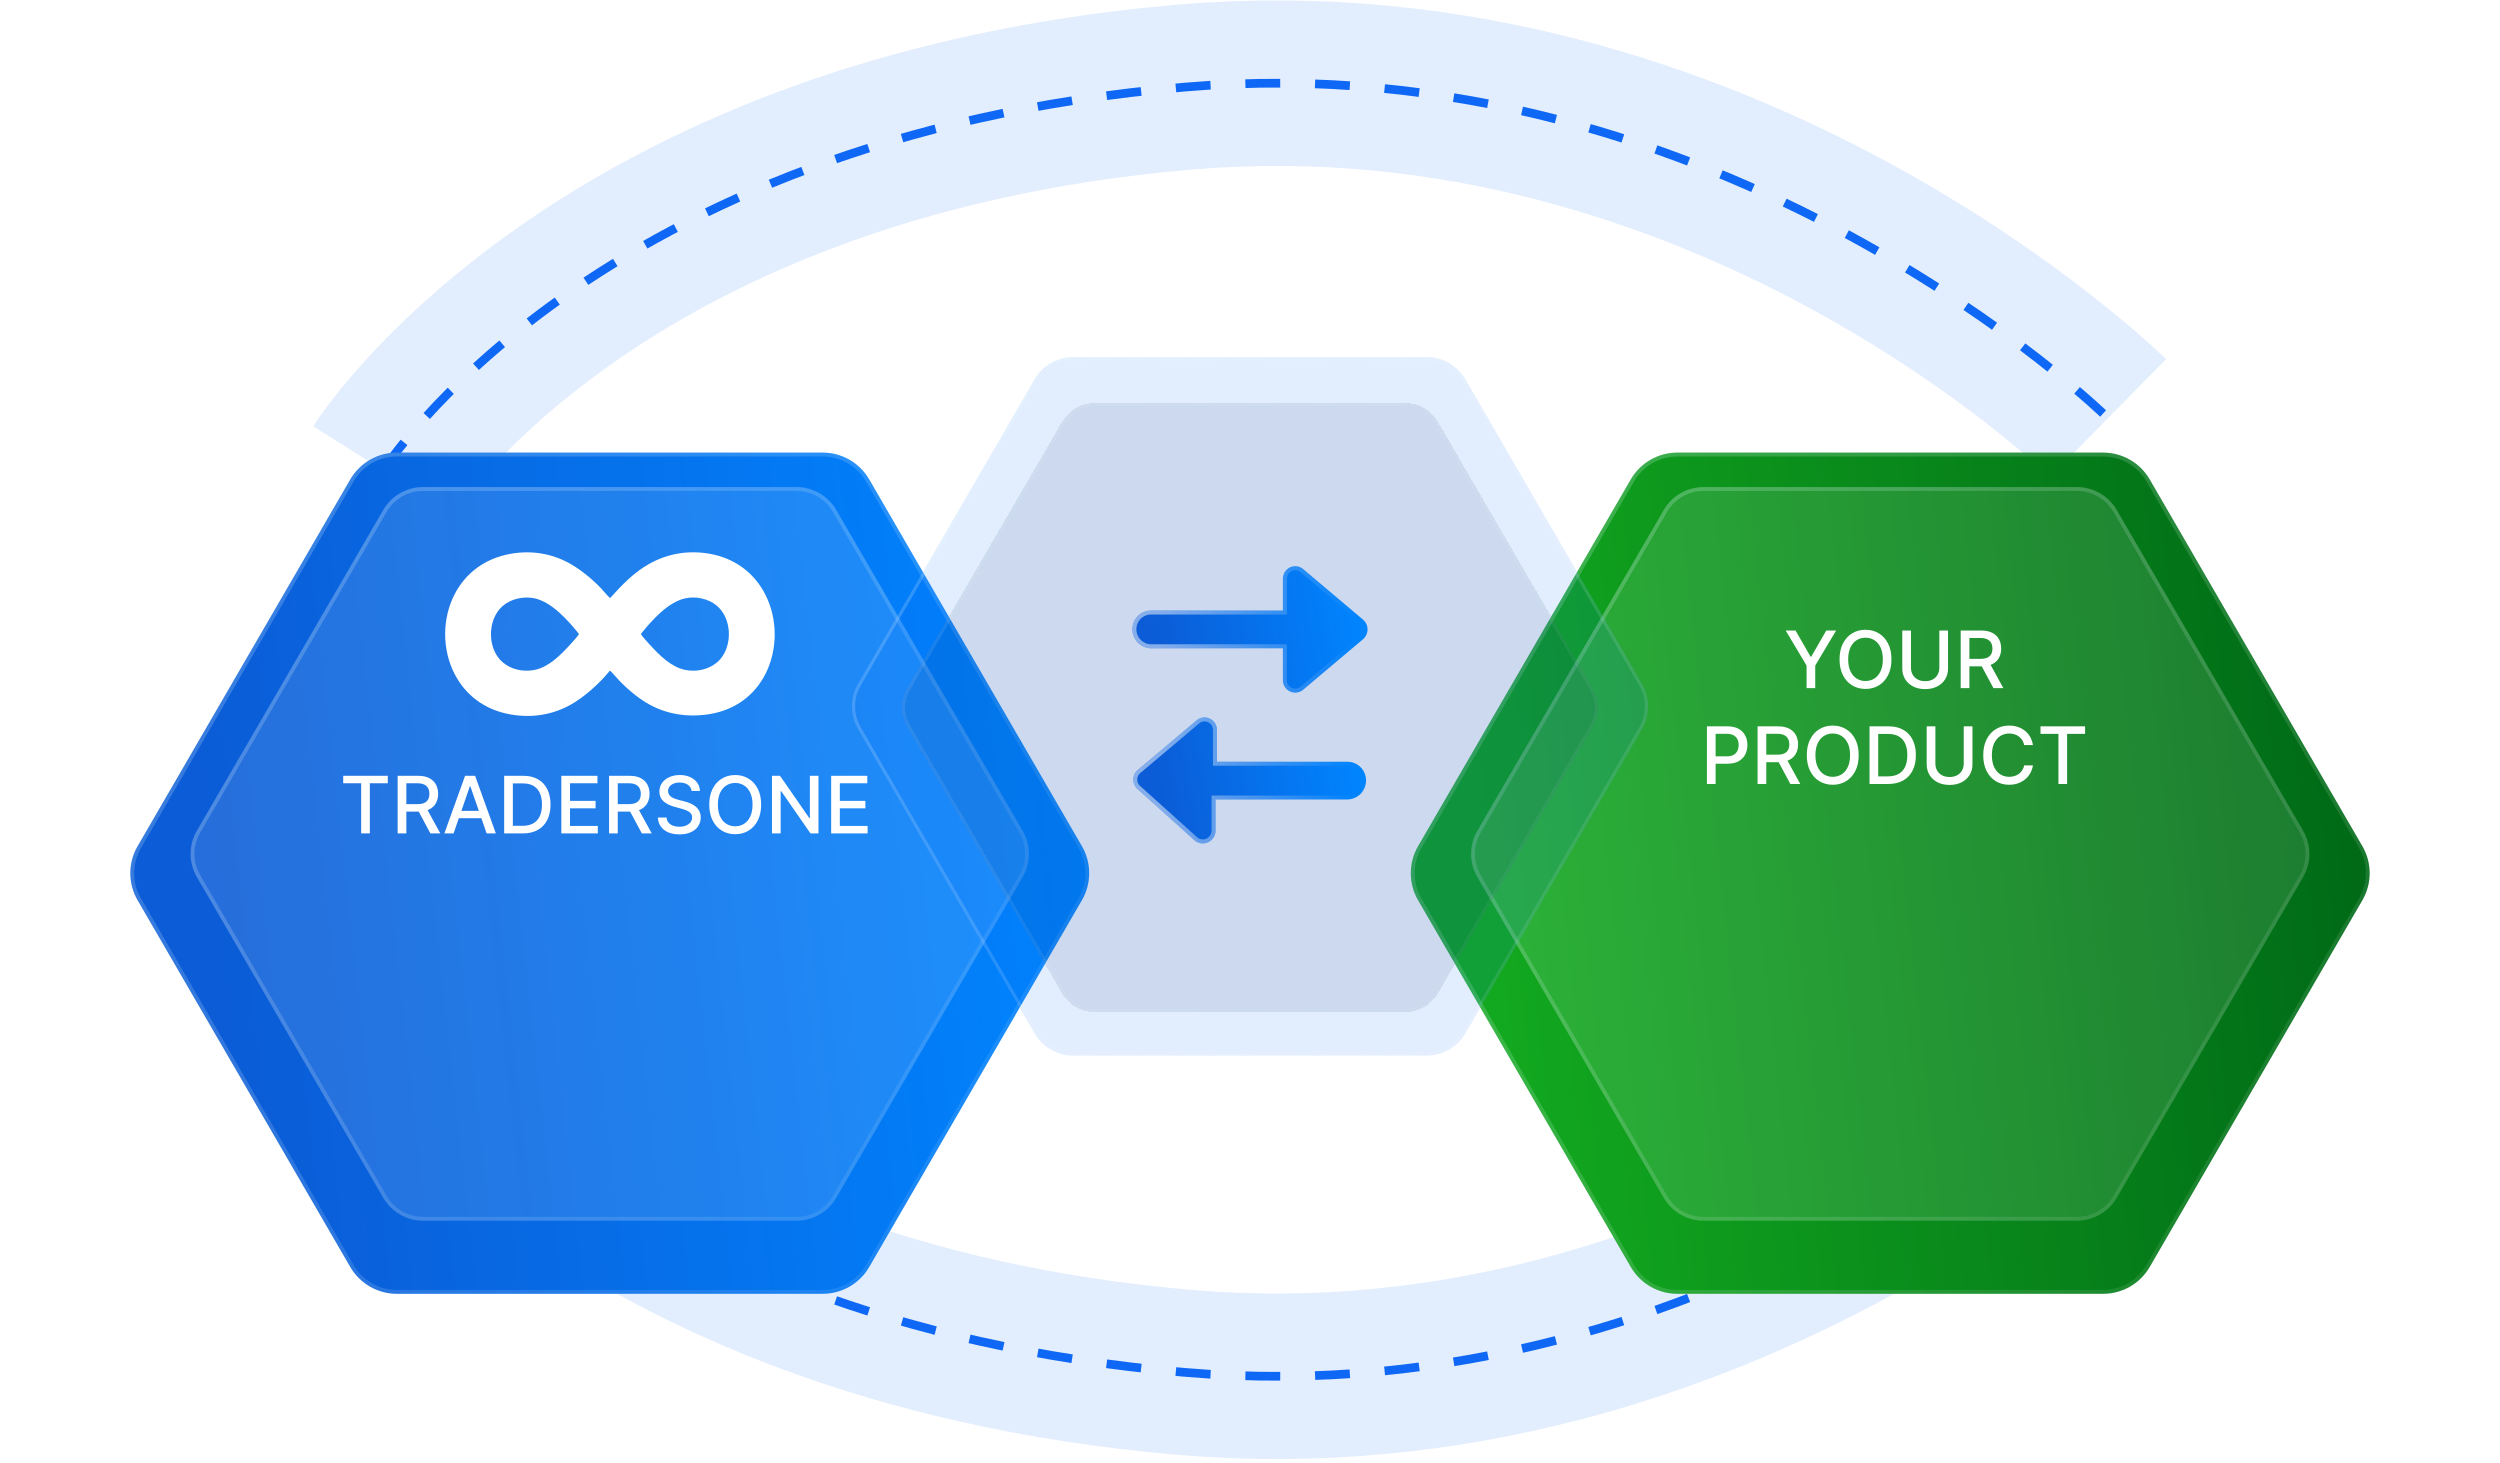
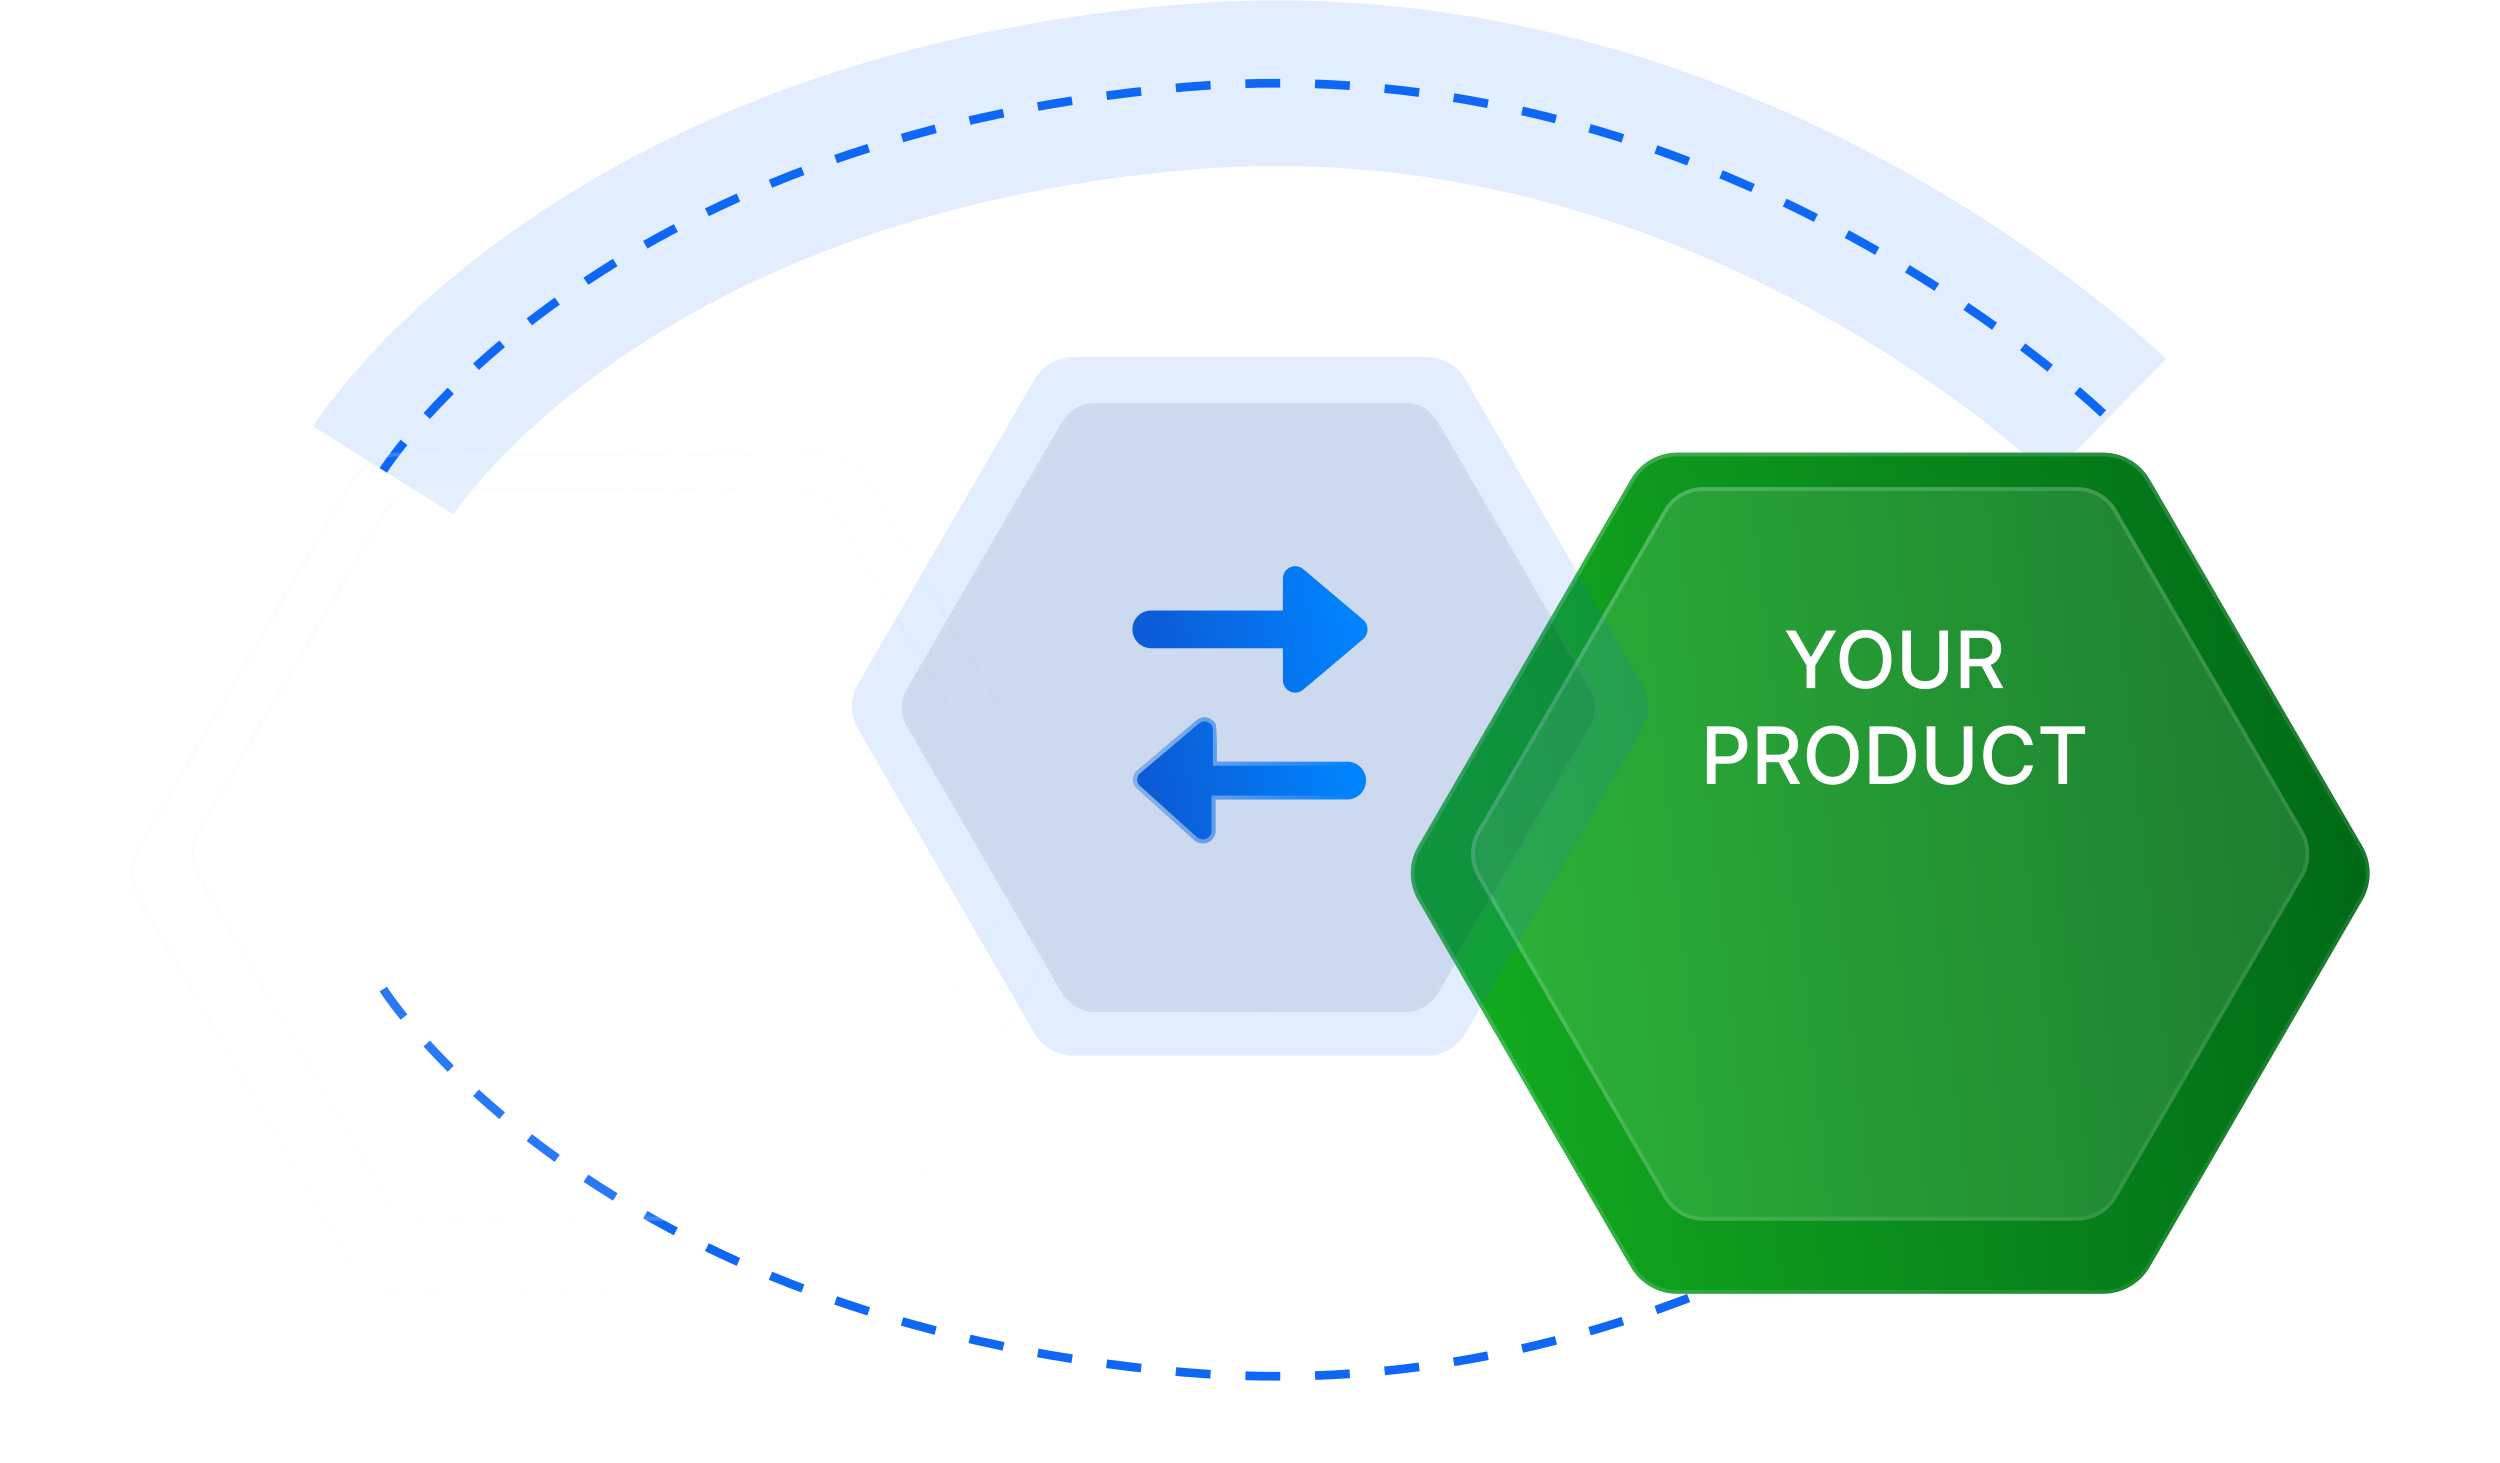
<svg xmlns="http://www.w3.org/2000/svg" width="287" height="168" viewBox="0 0 287 168" fill="none">
  <path d="M44 54C44 54 68 15.829 136 10C198 4.686 242 48 242 48" stroke="#0F68F5" stroke-opacity="0.12" stroke-width="19" />
  <path d="M44 54C44 54 68 15.829 136 10C198 4.686 242 48 242 48" stroke="#0F68F5" stroke-dasharray="4 4" />
-   <path d="M44 113.548C44 113.548 68 151.719 136 157.548C198 162.863 242 119.548 242 119.548" stroke="#0F68F5" stroke-opacity="0.12" stroke-width="19" />
  <path d="M44 113.548C44 113.548 68 151.719 136 157.548C198 162.863 242 119.548 242 119.548" stroke="#0F68F5" stroke-dasharray="4 4" />
  <g filter="url(#filter0_dd_1_11350)">
    <g filter="url(#filter1_bi_1_11350)">
-       <path d="M124.204 78.187C125.315 80.102 125.315 82.465 124.204 84.38L99.784 126.491C98.68 128.395 96.645 129.567 94.444 129.567H45.556C43.355 129.567 41.32 128.395 40.216 126.491L15.796 84.38C14.685 82.465 14.685 80.102 15.796 78.187L40.216 36.076C41.32 34.172 43.355 33 45.556 33H94.444C96.645 33 98.68 34.172 99.784 36.076L124.204 78.187Z" fill="url(#paint0_linear_1_11350)" />
      <path d="M124.014 78.297C125.085 80.144 125.085 82.423 124.014 84.27L99.594 126.38C98.529 128.216 96.567 129.347 94.444 129.347H45.556C43.434 129.347 41.472 128.216 40.407 126.38L15.987 84.27C14.916 82.423 14.916 80.144 15.987 78.297L40.407 36.187C41.472 34.351 43.434 33.221 45.556 33.221H94.444C96.567 33.221 98.529 34.351 99.594 36.187L124.014 78.297Z" stroke="url(#paint1_linear_1_11350)" stroke-width="0.441" />
    </g>
    <g filter="url(#filter2_bi_1_11350)">
      <path d="M117.4 78.625C118.355 80.269 118.355 82.299 117.4 83.942L96.003 120.761C95.055 122.391 93.313 123.394 91.428 123.394H48.573C46.688 123.394 44.945 122.391 43.998 120.761L22.6 83.942C21.645 82.299 21.645 80.269 22.6 78.625L43.998 41.806C44.945 40.176 46.688 39.173 48.573 39.173H91.428C93.313 39.173 95.055 40.176 96.003 41.806L117.4 78.625Z" fill="white" fill-opacity="0.11" />
      <path d="M117.209 78.736C118.125 80.311 118.125 82.256 117.209 83.832L95.812 120.651C94.904 122.213 93.234 123.174 91.428 123.174H48.573C46.766 123.174 45.096 122.213 44.188 120.651L22.791 83.832C21.875 82.256 21.875 80.311 22.791 78.736L44.188 41.917C45.096 40.355 46.766 39.394 48.573 39.394H91.428C93.234 39.394 94.904 40.355 95.812 41.917L117.209 78.736Z" stroke="url(#paint2_linear_1_11350)" stroke-width="0.441" />
    </g>
    <g clip-path="url(#clip0_1_11350)">
      <path fill-rule="evenodd" clip-rule="evenodd" d="M81.388 63.558C84.519 64.088 86.677 65.928 87.86 68.254C88.578 69.667 88.936 71.258 88.935 72.846C88.934 74.434 88.572 76.017 87.851 77.416C86.677 79.693 84.549 81.477 81.462 81.98C80.245 82.179 79.023 82.191 77.837 82.001C76.693 81.818 75.582 81.447 74.538 80.87C73.943 80.54 73.358 80.138 72.803 79.694C72.173 79.192 71.579 78.637 71.045 78.081C71.003 78.038 70.915 77.938 70.806 77.815C70.514 77.484 70.075 76.989 70.014 76.994H70.011L70.009 76.996C69.415 77.735 68.657 78.515 67.844 79.221C67.085 79.881 66.275 80.473 65.503 80.905C64.454 81.491 63.35 81.871 62.214 82.055C61.047 82.246 59.848 82.231 58.636 82.022C55.539 81.492 53.393 79.693 52.207 77.41C51.473 76 51.106 74.404 51.103 72.806C51.102 71.21 51.467 69.612 52.2 68.2C53.388 65.915 55.539 64.111 58.656 63.57C59.865 63.36 61.06 63.355 62.22 63.555C63.366 63.752 64.476 64.151 65.527 64.755C66.101 65.084 66.734 65.529 67.341 66.017C67.962 66.516 68.554 67.06 69.025 67.566L69.191 67.756C69.477 68.082 70 68.678 70.052 68.65L70.054 68.649C70.728 67.9 71.399 67.171 72.123 66.506C72.848 65.841 73.628 65.239 74.518 64.738C75.578 64.144 76.692 63.748 77.841 63.55C78.995 63.353 80.184 63.356 81.389 63.559L81.388 63.558ZM65.477 73.972C65.788 73.635 66.252 73.132 66.472 72.787C65.852 72.013 65.07 71.09 64.192 70.309C63.313 69.527 62.338 68.888 61.332 68.68C60.719 68.553 60.048 68.569 59.412 68.72C58.799 68.865 58.217 69.139 57.751 69.533C57.603 69.658 57.467 69.795 57.342 69.941C56.682 70.718 56.36 71.767 56.363 72.812C56.364 73.857 56.692 74.896 57.333 75.652C57.452 75.792 57.584 75.922 57.724 76.042C58.207 76.451 58.785 76.726 59.396 76.873C60.034 77.026 60.709 77.038 61.349 76.911C62.167 76.751 62.911 76.329 63.586 75.8C64.262 75.269 64.87 74.633 65.414 74.041L65.477 73.972ZM75.845 70.309C74.968 71.09 74.186 72.013 73.567 72.787C73.787 73.132 74.25 73.635 74.561 73.972L74.624 74.041C75.169 74.633 75.776 75.27 76.452 75.799C77.127 76.329 77.872 76.751 78.688 76.911C79.329 77.038 80.005 77.026 80.642 76.873C81.254 76.726 81.832 76.449 82.314 76.042C82.455 75.922 82.585 75.792 82.705 75.65C83.346 74.896 83.673 73.857 83.675 72.812C83.679 71.767 83.356 70.718 82.696 69.941C82.572 69.795 82.436 69.658 82.288 69.532C81.82 69.138 81.24 68.865 80.626 68.72C79.99 68.568 79.319 68.554 78.705 68.68C77.7 68.888 76.724 69.527 75.845 70.309Z" fill="white" />
    </g>
-     <path d="M39.401 89.922V89.063H44.519V89.922H42.456V95.677H41.461V89.922H39.401ZM45.65 95.677V89.063H48.008C48.52 89.063 48.945 89.151 49.283 89.328C49.623 89.504 49.877 89.749 50.045 90.061C50.213 90.371 50.297 90.73 50.297 91.136C50.297 91.541 50.212 91.897 50.042 92.205C49.874 92.511 49.62 92.749 49.28 92.919C48.942 93.089 48.517 93.174 48.004 93.174H46.219V92.315H47.914C48.237 92.315 48.499 92.269 48.702 92.176C48.906 92.084 49.056 91.949 49.151 91.773C49.245 91.596 49.293 91.384 49.293 91.136C49.293 90.887 49.244 90.67 49.148 90.487C49.053 90.304 48.903 90.164 48.699 90.067C48.496 89.968 48.23 89.919 47.901 89.919H46.648V95.677H45.65ZM48.915 92.693L50.549 95.677H49.412L47.811 92.693H48.915ZM52.07 95.677H51.011L53.391 89.063H54.544L56.924 95.677H55.864L53.995 90.264H53.943L52.07 95.677ZM52.248 93.087H55.684V93.927H52.248V93.087ZM60.02 95.677H57.879V89.063H60.088C60.736 89.063 61.292 89.196 61.757 89.46C62.222 89.723 62.578 90.101 62.826 90.594C63.076 91.085 63.201 91.674 63.201 92.36C63.201 93.049 63.075 93.641 62.823 94.136C62.573 94.632 62.212 95.013 61.738 95.28C61.264 95.544 60.691 95.677 60.02 95.677ZM58.877 94.805H59.965C60.469 94.805 60.887 94.71 61.221 94.521C61.555 94.329 61.805 94.052 61.97 93.691C62.136 93.327 62.219 92.883 62.219 92.36C62.219 91.841 62.136 91.401 61.97 91.04C61.807 90.678 61.562 90.403 61.237 90.216C60.912 90.029 60.508 89.935 60.026 89.935H58.877V94.805ZM64.442 95.677V89.063H68.588V89.922H65.439V91.937H68.372V92.793H65.439V94.818H68.627V95.677H64.442ZM69.921 95.677V89.063H72.278C72.791 89.063 73.216 89.151 73.554 89.328C73.894 89.504 74.148 89.749 74.316 90.061C74.484 90.371 74.568 90.73 74.568 91.136C74.568 91.541 74.483 91.897 74.313 92.205C74.145 92.511 73.891 92.749 73.551 92.919C73.213 93.089 72.787 93.174 72.275 93.174H70.489V92.315H72.185C72.508 92.315 72.77 92.269 72.973 92.176C73.177 92.084 73.327 91.949 73.421 91.773C73.516 91.596 73.564 91.384 73.564 91.136C73.564 90.887 73.515 90.67 73.418 90.487C73.323 90.304 73.174 90.164 72.969 90.067C72.767 89.968 72.501 89.919 72.172 89.919H70.919V95.677H69.921ZM73.186 92.693L74.82 95.677H73.683L72.081 92.693H73.186ZM79.389 90.8C79.355 90.495 79.213 90.258 78.963 90.09C78.713 89.92 78.399 89.835 78.02 89.835C77.749 89.835 77.514 89.878 77.316 89.964C77.118 90.048 76.964 90.164 76.854 90.313C76.747 90.459 76.693 90.626 76.693 90.813C76.693 90.971 76.729 91.106 76.803 91.22C76.878 91.334 76.976 91.43 77.096 91.508C77.219 91.583 77.35 91.647 77.49 91.698C77.63 91.748 77.765 91.789 77.894 91.821L78.54 91.989C78.751 92.041 78.967 92.111 79.189 92.199C79.411 92.287 79.616 92.403 79.806 92.548C79.995 92.692 80.148 92.871 80.264 93.084C80.383 93.297 80.442 93.552 80.442 93.849C80.442 94.224 80.345 94.556 80.151 94.847C79.96 95.138 79.681 95.367 79.315 95.535C78.951 95.703 78.511 95.787 77.994 95.787C77.499 95.787 77.071 95.708 76.709 95.551C76.347 95.394 76.064 95.171 75.86 94.882C75.655 94.592 75.542 94.247 75.52 93.849H76.522C76.541 94.088 76.618 94.287 76.754 94.446C76.892 94.604 77.067 94.721 77.281 94.798C77.496 94.874 77.731 94.911 77.988 94.911C78.27 94.911 78.521 94.867 78.74 94.779C78.962 94.689 79.136 94.564 79.263 94.404C79.39 94.243 79.454 94.055 79.454 93.839C79.454 93.643 79.398 93.483 79.286 93.358C79.176 93.233 79.026 93.13 78.837 93.048C78.65 92.966 78.438 92.894 78.201 92.832L77.419 92.619C76.89 92.474 76.47 92.262 76.16 91.983C75.852 91.703 75.698 91.332 75.698 90.872C75.698 90.49 75.802 90.158 76.008 89.874C76.215 89.59 76.495 89.369 76.848 89.212C77.201 89.052 77.599 88.973 78.043 88.973C78.49 88.973 78.885 89.051 79.228 89.209C79.572 89.366 79.844 89.582 80.042 89.858C80.24 90.131 80.343 90.445 80.352 90.8H79.389ZM87.379 92.37C87.379 93.076 87.25 93.683 86.992 94.191C86.734 94.697 86.379 95.087 85.929 95.36C85.482 95.632 84.972 95.767 84.402 95.767C83.829 95.767 83.318 95.632 82.868 95.36C82.42 95.087 82.067 94.696 81.809 94.188C81.55 93.68 81.421 93.074 81.421 92.37C81.421 91.664 81.55 91.058 81.809 90.552C82.067 90.044 82.42 89.654 82.868 89.383C83.318 89.109 83.829 88.973 84.402 88.973C84.972 88.973 85.482 89.109 85.929 89.383C86.379 89.654 86.734 90.044 86.992 90.552C87.25 91.058 87.379 91.664 87.379 92.37ZM86.391 92.37C86.391 91.832 86.304 91.379 86.13 91.01C85.957 90.64 85.721 90.36 85.419 90.171C85.12 89.979 84.781 89.883 84.402 89.883C84.021 89.883 83.681 89.979 83.382 90.171C83.082 90.36 82.845 90.64 82.671 91.01C82.499 91.379 82.413 91.832 82.413 92.37C82.413 92.908 82.499 93.362 82.671 93.733C82.845 94.101 83.082 94.381 83.382 94.572C83.681 94.762 84.021 94.856 84.402 94.856C84.781 94.856 85.12 94.762 85.419 94.572C85.721 94.381 85.957 94.101 86.13 93.733C86.304 93.362 86.391 92.908 86.391 92.37ZM93.962 89.063V95.677H93.044L89.683 90.826H89.621V95.677H88.624V89.063H89.547L92.912 93.92H92.973V89.063H93.962ZM95.417 95.677V89.063H99.564V89.922H96.415V91.937H99.347V92.793H96.415V94.818H99.602V95.677H95.417Z" fill="white" />
  </g>
  <g filter="url(#filter3_dd_1_11350)">
    <g filter="url(#filter4_bi_1_11350)">
      <path d="M271.204 78.187C272.315 80.102 272.315 82.465 271.204 84.38L246.784 126.491C245.68 128.395 243.645 129.567 241.444 129.567H192.556C190.355 129.567 188.32 128.395 187.216 126.491L162.796 84.38C161.685 82.465 161.685 80.102 162.796 78.187L187.216 36.076C188.32 34.172 190.355 33 192.556 33H241.444C243.645 33 245.68 34.172 246.784 36.076L271.204 78.187Z" fill="url(#paint3_linear_1_11350)" />
      <path d="M271.014 78.297C272.085 80.144 272.085 82.423 271.014 84.27L246.593 126.38C245.529 128.216 243.567 129.347 241.444 129.347H192.556C190.434 129.347 188.472 128.216 187.407 126.38L162.987 84.27C161.916 82.423 161.916 80.144 162.987 78.297L187.407 36.187C188.472 34.351 190.434 33.221 192.556 33.221H241.444C243.567 33.221 245.529 34.351 246.593 36.187L271.014 78.297Z" stroke="url(#paint4_linear_1_11350)" stroke-width="0.441" />
    </g>
    <g filter="url(#filter5_bi_1_11350)">
      <path d="M264.4 78.625C265.355 80.269 265.355 82.299 264.4 83.942L243.003 120.761C242.056 122.391 240.313 123.394 238.428 123.394H195.573C193.688 123.394 191.945 122.391 190.998 120.761L169.6 83.942C168.645 82.299 168.645 80.269 169.6 78.625L190.998 41.806C191.945 40.176 193.688 39.173 195.573 39.173H238.428C240.313 39.173 242.056 40.176 243.003 41.806L264.4 78.625Z" fill="white" fill-opacity="0.11" />
      <path d="M264.209 78.736C265.125 80.311 265.125 82.256 264.209 83.832L242.812 120.651C241.904 122.213 240.234 123.174 238.428 123.174H195.573C193.766 123.174 192.096 122.213 191.188 120.651L169.791 83.832C168.875 82.256 168.875 80.311 169.791 78.736L191.188 41.917C192.096 40.355 193.766 39.394 195.573 39.394H238.428C240.234 39.394 241.904 40.355 242.812 41.917L264.209 78.736Z" stroke="url(#paint5_linear_1_11350)" stroke-width="0.441" />
    </g>
    <path d="M204.995 72.386H206.128L207.856 75.393H207.927L209.655 72.386H210.788L208.389 76.404V79H207.394V76.404L204.995 72.386ZM217.138 75.693C217.138 76.399 217.009 77.006 216.75 77.514C216.492 78.02 216.138 78.41 215.688 78.683C215.24 78.955 214.731 79.09 214.16 79.09C213.588 79.09 213.077 78.955 212.627 78.683C212.179 78.41 211.826 78.019 211.567 77.511C211.309 77.003 211.18 76.397 211.18 75.693C211.18 74.987 211.309 74.381 211.567 73.875C211.826 73.367 212.179 72.977 212.627 72.706C213.077 72.433 213.588 72.296 214.16 72.296C214.731 72.296 215.24 72.433 215.688 72.706C216.138 72.977 216.492 73.367 216.75 73.875C217.009 74.381 217.138 74.987 217.138 75.693ZM216.15 75.693C216.15 75.155 216.063 74.702 215.888 74.334C215.716 73.963 215.479 73.683 215.178 73.494C214.878 73.302 214.539 73.207 214.16 73.207C213.779 73.207 213.439 73.302 213.14 73.494C212.841 73.683 212.604 73.963 212.43 74.334C212.257 74.702 212.171 75.155 212.171 75.693C212.171 76.231 212.257 76.686 212.43 77.056C212.604 77.424 212.841 77.704 213.14 77.896C213.439 78.085 213.779 78.18 214.16 78.18C214.539 78.18 214.878 78.085 215.178 77.896C215.479 77.704 215.716 77.424 215.888 77.056C216.063 76.686 216.15 76.231 216.15 75.693ZM222.635 72.386H223.636V76.736C223.636 77.199 223.527 77.609 223.31 77.967C223.092 78.322 222.787 78.602 222.393 78.806C221.999 79.009 221.537 79.11 221.007 79.11C220.48 79.11 220.019 79.009 219.625 78.806C219.231 78.602 218.926 78.322 218.708 77.967C218.491 77.609 218.382 77.199 218.382 76.736V72.386H219.38V76.656C219.38 76.955 219.446 77.221 219.577 77.453C219.71 77.686 219.899 77.869 220.142 78.002C220.385 78.133 220.674 78.199 221.007 78.199C221.343 78.199 221.633 78.133 221.876 78.002C222.122 77.869 222.309 77.686 222.438 77.453C222.569 77.221 222.635 76.955 222.635 76.656V72.386ZM225.087 79V72.386H227.444C227.957 72.386 228.382 72.475 228.72 72.651C229.06 72.828 229.314 73.072 229.482 73.384C229.65 73.694 229.734 74.053 229.734 74.46C229.734 74.864 229.649 75.221 229.479 75.528C229.311 75.834 229.057 76.072 228.717 76.242C228.379 76.412 227.953 76.497 227.441 76.497H225.655V75.638H227.351C227.674 75.638 227.936 75.592 228.139 75.499C228.343 75.407 228.493 75.272 228.587 75.096C228.682 74.919 228.73 74.707 228.73 74.46C228.73 74.21 228.681 73.993 228.584 73.811C228.489 73.627 228.34 73.488 228.135 73.391C227.933 73.292 227.667 73.242 227.338 73.242H226.085V79H225.087ZM228.352 76.016L229.986 79H228.849L227.247 76.016H228.352ZM195.954 90V83.386H198.311C198.826 83.386 199.252 83.48 199.59 83.667C199.928 83.855 200.181 84.111 200.349 84.436C200.517 84.759 200.601 85.123 200.601 85.527C200.601 85.934 200.516 86.3 200.346 86.625C200.178 86.948 199.924 87.204 199.584 87.394C199.246 87.581 198.821 87.675 198.308 87.675H196.687V86.829H198.218C198.543 86.829 198.807 86.773 199.009 86.661C199.211 86.547 199.36 86.392 199.455 86.196C199.549 86 199.597 85.777 199.597 85.527C199.597 85.278 199.549 85.056 199.455 84.862C199.36 84.668 199.21 84.517 199.006 84.407C198.803 84.297 198.536 84.242 198.205 84.242H196.952V90H195.954ZM201.771 90V83.386H204.128C204.641 83.386 205.066 83.475 205.404 83.651C205.744 83.828 205.998 84.072 206.166 84.384C206.334 84.694 206.418 85.053 206.418 85.46C206.418 85.864 206.333 86.221 206.163 86.528C205.995 86.834 205.741 87.072 205.401 87.242C205.063 87.412 204.637 87.497 204.125 87.497H202.339V86.638H204.035C204.358 86.638 204.62 86.592 204.823 86.499C205.027 86.407 205.177 86.272 205.271 86.096C205.366 85.919 205.413 85.707 205.413 85.46C205.413 85.21 205.365 84.993 205.268 84.811C205.173 84.627 205.024 84.488 204.819 84.391C204.617 84.292 204.351 84.242 204.022 84.242H202.769V90H201.771ZM205.036 87.016L206.67 90H205.533L203.931 87.016H205.036ZM213.377 86.693C213.377 87.399 213.248 88.006 212.989 88.514C212.731 89.02 212.377 89.41 211.927 89.683C211.479 89.955 210.97 90.09 210.4 90.09C209.827 90.09 209.316 89.955 208.866 89.683C208.418 89.41 208.065 89.019 207.806 88.511C207.548 88.003 207.419 87.397 207.419 86.693C207.419 85.987 207.548 85.381 207.806 84.875C208.065 84.367 208.418 83.977 208.866 83.706C209.316 83.433 209.827 83.296 210.4 83.296C210.97 83.296 211.479 83.433 211.927 83.706C212.377 83.977 212.731 84.367 212.989 84.875C213.248 85.381 213.377 85.987 213.377 86.693ZM212.389 86.693C212.389 86.155 212.302 85.702 212.127 85.334C211.955 84.963 211.718 84.683 211.417 84.494C211.118 84.302 210.778 84.207 210.4 84.207C210.018 84.207 209.678 84.302 209.379 84.494C209.08 84.683 208.843 84.963 208.669 85.334C208.496 85.702 208.41 86.155 208.41 86.693C208.41 87.231 208.496 87.686 208.669 88.056C208.843 88.424 209.08 88.704 209.379 88.896C209.678 89.085 210.018 89.18 210.4 89.18C210.778 89.18 211.118 89.085 211.417 88.896C211.718 88.704 211.955 88.424 212.127 88.056C212.302 87.686 212.389 87.231 212.389 86.693ZM216.762 90H214.621V83.386H216.83C217.478 83.386 218.034 83.519 218.499 83.784C218.964 84.046 219.321 84.424 219.568 84.917C219.818 85.408 219.943 85.997 219.943 86.683C219.943 87.372 219.817 87.965 219.565 88.46C219.315 88.955 218.954 89.336 218.48 89.603C218.006 89.868 217.434 90 216.762 90ZM215.619 89.128H216.707C217.211 89.128 217.63 89.033 217.963 88.844C218.297 88.652 218.547 88.376 218.713 88.014C218.878 87.65 218.961 87.207 218.961 86.683C218.961 86.165 218.878 85.724 218.713 85.363C218.549 85.001 218.305 84.727 217.98 84.539C217.654 84.352 217.251 84.258 216.769 84.258H215.619V89.128ZM225.437 83.386H226.438V87.736C226.438 88.199 226.329 88.609 226.112 88.967C225.894 89.322 225.589 89.602 225.195 89.806C224.801 90.009 224.339 90.11 223.809 90.11C223.282 90.11 222.821 90.009 222.427 89.806C222.033 89.602 221.727 89.322 221.51 88.967C221.293 88.609 221.184 88.199 221.184 87.736V83.386H222.182V87.656C222.182 87.955 222.247 88.221 222.379 88.453C222.512 88.686 222.701 88.869 222.944 89.002C223.187 89.133 223.476 89.199 223.809 89.199C224.145 89.199 224.435 89.133 224.678 89.002C224.923 88.869 225.111 88.686 225.24 88.453C225.371 88.221 225.437 87.955 225.437 87.656V83.386ZM233.382 85.537H232.374C232.335 85.322 232.263 85.132 232.158 84.969C232.052 84.805 231.923 84.666 231.77 84.552C231.617 84.438 231.446 84.352 231.257 84.294C231.07 84.236 230.87 84.207 230.659 84.207C230.278 84.207 229.937 84.302 229.636 84.494C229.337 84.686 229.1 84.967 228.925 85.337C228.753 85.707 228.667 86.159 228.667 86.693C228.667 87.231 228.753 87.686 228.925 88.056C229.1 88.426 229.338 88.706 229.639 88.896C229.94 89.085 230.279 89.18 230.656 89.18C230.865 89.18 231.063 89.152 231.25 89.096C231.44 89.038 231.611 88.953 231.764 88.841C231.917 88.729 232.046 88.592 232.151 88.431C232.259 88.267 232.333 88.08 232.374 87.869L233.382 87.872C233.328 88.197 233.224 88.496 233.069 88.77C232.916 89.041 232.719 89.276 232.478 89.474C232.239 89.669 231.965 89.821 231.657 89.929C231.349 90.037 231.014 90.09 230.65 90.09C230.077 90.09 229.567 89.955 229.119 89.683C228.671 89.41 228.318 89.019 228.06 88.511C227.804 88.003 227.676 87.397 227.676 86.693C227.676 85.987 227.805 85.381 228.063 84.875C228.321 84.367 228.674 83.977 229.122 83.706C229.57 83.433 230.079 83.296 230.65 83.296C231.001 83.296 231.328 83.347 231.631 83.448C231.937 83.547 232.212 83.693 232.455 83.887C232.698 84.079 232.9 84.313 233.059 84.591C233.218 84.867 233.326 85.182 233.382 85.537ZM234.25 84.245V83.386H239.368V84.245H237.305V90H236.31V84.245H234.25Z" fill="white" />
  </g>
  <g filter="url(#filter6_b_1_11350)">
    <path d="M188.509 78.521C189.431 80.111 189.431 82.074 188.509 83.664L168.231 118.631C167.314 120.212 165.625 121.185 163.797 121.185L123.203 121.185C121.375 121.185 119.685 120.212 118.768 118.631L98.491 83.664C97.569 82.074 97.569 80.111 98.491 78.521L118.768 43.554C119.685 41.973 121.375 41 123.203 41L163.797 41C165.625 41 167.314 41.973 168.231 43.554L188.509 78.521Z" fill="#0F68F5" fill-opacity="0.12" />
-     <path d="M188.35 78.613C189.24 80.146 189.24 82.039 188.35 83.572L168.073 118.539C167.189 120.063 165.559 121.002 163.797 121.002L123.203 121.002C121.44 121.002 119.811 120.063 118.927 118.539L98.649 83.572C97.76 82.039 97.76 80.146 98.649 78.613L118.927 43.646C119.811 42.122 121.44 41.183 123.203 41.183L163.797 41.183C165.559 41.183 167.189 42.122 168.073 43.646L188.35 78.613Z" stroke="url(#paint6_linear_1_11350)" stroke-width="0.366" />
  </g>
  <g filter="url(#filter7_bdd_1_11350)">
    <path d="M182.859 79.023C183.652 80.388 183.652 82.073 182.859 83.438L165.091 114.011C164.305 115.364 162.858 116.197 161.293 116.197L125.708 116.197C124.142 116.197 122.695 115.364 121.909 114.011L104.141 83.438C103.348 82.073 103.348 80.388 104.141 79.023L121.909 48.45C122.695 47.097 124.142 46.264 125.708 46.264L161.293 46.264C162.858 46.264 164.305 47.097 165.091 48.45L182.859 79.023Z" fill="#002663" fill-opacity="0.1" shape-rendering="crispEdges" />
    <path d="M182.701 79.115C183.461 80.423 183.461 82.038 182.701 83.346L164.933 113.919C164.179 115.216 162.793 116.014 161.293 116.014L125.708 116.014C124.208 116.014 122.821 115.216 122.067 113.919L104.3 83.346C103.54 82.038 103.54 80.423 104.3 79.115L122.067 48.542C122.821 47.245 124.208 46.447 125.708 46.447L161.293 46.447C162.793 46.447 164.179 47.245 164.933 48.542L182.701 79.115Z" stroke="url(#paint7_linear_1_11350)" stroke-opacity="0.5" stroke-width="0.366" shape-rendering="crispEdges" />
  </g>
  <g filter="url(#filter8_b_1_11350)">
    <path d="M156.466 71.124L149.642 65.365C149.435 65.178 149.178 65.056 148.903 65.015C148.627 64.974 148.346 65.016 148.094 65.134C147.842 65.253 147.63 65.443 147.485 65.682C147.339 65.921 147.266 66.197 147.276 66.477V70.092H132.13C131.565 70.092 131.023 70.318 130.624 70.72C130.224 71.122 130 71.668 130 72.237C130 72.809 130.223 73.359 130.621 73.767C131.02 74.176 131.561 74.411 132.13 74.421H147.276V78.036C147.266 78.316 147.339 78.592 147.485 78.831C147.63 79.07 147.842 79.26 148.094 79.379C148.346 79.497 148.627 79.538 148.903 79.498C149.178 79.457 149.435 79.335 149.642 79.148L156.466 73.388C156.631 73.251 156.764 73.078 156.855 72.882C156.947 72.686 156.994 72.473 156.994 72.257C156.994 72.04 156.947 71.827 156.855 71.631C156.764 71.435 156.631 71.262 156.466 71.124Z" fill="url(#paint8_linear_1_11350)" />
-     <path d="M156.319 71.299L156.32 71.299C156.459 71.416 156.572 71.562 156.649 71.727C156.726 71.893 156.766 72.073 156.766 72.257C156.766 72.439 156.726 72.62 156.649 72.785C156.572 72.951 156.459 73.097 156.32 73.213L156.319 73.214L149.495 78.974L149.495 78.974L149.489 78.979C149.315 79.136 149.1 79.238 148.869 79.272C148.638 79.306 148.403 79.272 148.191 79.172C147.98 79.073 147.802 78.913 147.679 78.713C147.557 78.512 147.496 78.279 147.503 78.043L147.503 78.043V78.036V74.421V74.193H147.276H132.132C131.624 74.184 131.141 73.974 130.785 73.609C130.428 73.243 130.228 72.75 130.228 72.237V72.237C130.228 71.728 130.429 71.24 130.786 70.88C131.142 70.521 131.626 70.32 132.13 70.32H147.276H147.503V70.092V66.477H147.504L147.503 66.47C147.496 66.234 147.557 66.001 147.679 65.8C147.802 65.6 147.98 65.44 148.191 65.34C148.403 65.241 148.638 65.206 148.869 65.241C149.1 65.275 149.315 65.377 149.489 65.534L149.489 65.534L149.495 65.539L156.319 71.299Z" stroke="url(#paint9_linear_1_11350)" stroke-opacity="0.5" stroke-width="0.456" />
  </g>
  <g filter="url(#filter9_b_1_11350)">
-     <path d="M130.513 90.508L137.178 96.506C137.393 96.678 137.652 96.785 137.925 96.815C138.198 96.846 138.474 96.798 138.721 96.678C138.968 96.558 139.176 96.37 139.322 96.135C139.468 95.901 139.545 95.63 139.545 95.354V91.779H154.691C155.259 91.769 155.801 91.534 156.199 91.125C156.597 90.717 156.821 90.167 156.821 89.594C156.821 89.026 156.596 88.48 156.197 88.078C155.797 87.675 155.256 87.45 154.691 87.45H139.703V83.835C139.712 83.555 139.639 83.278 139.494 83.04C139.348 82.801 139.136 82.611 138.884 82.492C138.632 82.374 138.351 82.332 138.076 82.373C137.801 82.414 137.543 82.536 137.336 82.723L130.513 88.482C130.38 88.615 130.275 88.773 130.204 88.947C130.132 89.121 130.095 89.307 130.095 89.495C130.095 89.683 130.132 89.87 130.204 90.043C130.275 90.217 130.38 90.375 130.513 90.508Z" fill="url(#paint10_linear_1_11350)" />
+     <path d="M130.513 90.508L137.178 96.506C137.393 96.678 137.652 96.785 137.925 96.815C138.198 96.846 138.474 96.798 138.721 96.678C138.968 96.558 139.176 96.37 139.322 96.135C139.468 95.901 139.545 95.63 139.545 95.354V91.779H154.691C155.259 91.769 155.801 91.534 156.199 91.125C156.597 90.717 156.821 90.167 156.821 89.594C156.821 89.026 156.596 88.48 156.197 88.078C155.797 87.675 155.256 87.45 154.691 87.45H139.703C139.712 83.555 139.639 83.278 139.494 83.04C139.348 82.801 139.136 82.611 138.884 82.492C138.632 82.374 138.351 82.332 138.076 82.373C137.801 82.414 137.543 82.536 137.336 82.723L130.513 88.482C130.38 88.615 130.275 88.773 130.204 88.947C130.132 89.121 130.095 89.307 130.095 89.495C130.095 89.683 130.132 89.87 130.204 90.043C130.275 90.217 130.38 90.375 130.513 90.508Z" fill="url(#paint10_linear_1_11350)" />
    <path d="M139.317 95.354V95.354C139.317 95.588 139.252 95.817 139.129 96.015C139.005 96.213 138.829 96.372 138.621 96.473C138.413 96.575 138.18 96.615 137.95 96.589C137.722 96.564 137.506 96.475 137.326 96.332L130.67 90.343C130.561 90.232 130.474 90.101 130.414 89.957C130.354 89.81 130.323 89.654 130.323 89.495C130.323 89.337 130.354 89.18 130.414 89.034C130.473 88.89 130.559 88.76 130.668 88.65L137.483 82.897L137.483 82.897L137.489 82.892C137.663 82.735 137.879 82.633 138.109 82.599C138.34 82.564 138.576 82.599 138.787 82.698L138.884 82.492L138.787 82.698C138.999 82.798 139.177 82.957 139.299 83.158C139.421 83.359 139.483 83.592 139.475 83.827L139.475 83.827V83.835V87.45V87.677H139.703H154.691C155.195 87.677 155.678 87.879 156.035 88.238C156.392 88.598 156.593 89.085 156.593 89.594V89.594C156.593 90.108 156.393 90.6 156.036 90.966C155.68 91.332 155.196 91.541 154.689 91.551H139.545H139.317V91.779V95.354Z" stroke="url(#paint11_linear_1_11350)" stroke-opacity="0.5" stroke-width="0.456" />
  </g>
  <defs>
    <filter id="filter0_dd_1_11350" x="0.412" y="16.685" width="139.177" height="129.197" filterUnits="userSpaceOnUse" color-interpolation-filters="sRGB">
      <feFlood flood-opacity="0" result="BackgroundImageFix" />
      <feColorMatrix in="SourceAlpha" type="matrix" values="0 0 0 0 0 0 0 0 0 0 0 0 0 0 0 0 0 0 127 0" result="hardAlpha" />
      <feOffset dy="1.764" />
      <feGaussianBlur stdDeviation="7.276" />
      <feComposite in2="hardAlpha" operator="out" />
      <feColorMatrix type="matrix" values="0 0 0 0 0 0 0 0 0 0 0 0 0 0 0 0 0 0 0.25 0" />
      <feBlend mode="normal" in2="BackgroundImageFix" result="effect1_dropShadow_1_11350" />
      <feColorMatrix in="SourceAlpha" type="matrix" values="0 0 0 0 0 0 0 0 0 0 0 0 0 0 0 0 0 0 127 0" result="hardAlpha" />
      <feOffset dy="-1.764" />
      <feGaussianBlur stdDeviation="7.276" />
      <feComposite in2="hardAlpha" operator="out" />
      <feColorMatrix type="matrix" values="0 0 0 0 0 0 0 0 0 0 0 0 0 0 0 0 0 0 0.25 0" />
      <feBlend mode="normal" in2="effect1_dropShadow_1_11350" result="effect2_dropShadow_1_11350" />
      <feBlend mode="normal" in="SourceGraphic" in2="effect2_dropShadow_1_11350" result="shape" />
    </filter>
    <filter id="filter1_bi_1_11350" x="2.175" y="20.213" width="135.649" height="128.315" filterUnits="userSpaceOnUse" color-interpolation-filters="sRGB">
      <feFlood flood-opacity="0" result="BackgroundImageFix" />
      <feGaussianBlur in="BackgroundImageFix" stdDeviation="6.394" />
      <feComposite in2="SourceAlpha" operator="in" result="effect1_backgroundBlur_1_11350" />
      <feBlend mode="normal" in="SourceGraphic" in2="effect1_backgroundBlur_1_11350" result="shape" />
      <feColorMatrix in="SourceAlpha" type="matrix" values="0 0 0 0 0 0 0 0 0 0 0 0 0 0 0 0 0 0 127 0" result="hardAlpha" />
      <feOffset dy="18.961" />
      <feGaussianBlur stdDeviation="9.48" />
      <feComposite in2="hardAlpha" operator="arithmetic" k2="-1" k3="1" />
      <feColorMatrix type="matrix" values="0 0 0 0 1 0 0 0 0 1 0 0 0 0 1 0 0 0 0.05 0" />
      <feBlend mode="normal" in2="shape" result="effect2_innerShadow_1_11350" />
    </filter>
    <filter id="filter2_bi_1_11350" x="10.723" y="28.012" width="118.555" height="112.124" filterUnits="userSpaceOnUse" color-interpolation-filters="sRGB">
      <feFlood flood-opacity="0" result="BackgroundImageFix" />
      <feGaussianBlur in="BackgroundImageFix" stdDeviation="5.581" />
      <feComposite in2="SourceAlpha" operator="in" result="effect1_backgroundBlur_1_11350" />
      <feBlend mode="normal" in="SourceGraphic" in2="effect1_backgroundBlur_1_11350" result="shape" />
      <feColorMatrix in="SourceAlpha" type="matrix" values="0 0 0 0 0 0 0 0 0 0 0 0 0 0 0 0 0 0 127 0" result="hardAlpha" />
      <feOffset dy="16.742" />
      <feGaussianBlur stdDeviation="8.371" />
      <feComposite in2="hardAlpha" operator="arithmetic" k2="-1" k3="1" />
      <feColorMatrix type="matrix" values="0 0 0 0 1 0 0 0 0 1 0 0 0 0 1 0 0 0 0.05 0" />
      <feBlend mode="normal" in2="shape" result="effect2_innerShadow_1_11350" />
    </filter>
    <filter id="filter3_dd_1_11350" x="147.412" y="16.685" width="139.177" height="129.197" filterUnits="userSpaceOnUse" color-interpolation-filters="sRGB">
      <feFlood flood-opacity="0" result="BackgroundImageFix" />
      <feColorMatrix in="SourceAlpha" type="matrix" values="0 0 0 0 0 0 0 0 0 0 0 0 0 0 0 0 0 0 127 0" result="hardAlpha" />
      <feOffset dy="1.764" />
      <feGaussianBlur stdDeviation="7.276" />
      <feComposite in2="hardAlpha" operator="out" />
      <feColorMatrix type="matrix" values="0 0 0 0 0 0 0 0 0 0 0 0 0 0 0 0 0 0 0.25 0" />
      <feBlend mode="normal" in2="BackgroundImageFix" result="effect1_dropShadow_1_11350" />
      <feColorMatrix in="SourceAlpha" type="matrix" values="0 0 0 0 0 0 0 0 0 0 0 0 0 0 0 0 0 0 127 0" result="hardAlpha" />
      <feOffset dy="-1.764" />
      <feGaussianBlur stdDeviation="7.276" />
      <feComposite in2="hardAlpha" operator="out" />
      <feColorMatrix type="matrix" values="0 0 0 0 0 0 0 0 0 0 0 0 0 0 0 0 0 0 0.25 0" />
      <feBlend mode="normal" in2="effect1_dropShadow_1_11350" result="effect2_dropShadow_1_11350" />
      <feBlend mode="normal" in="SourceGraphic" in2="effect2_dropShadow_1_11350" result="shape" />
    </filter>
    <filter id="filter4_bi_1_11350" x="149.175" y="20.213" width="135.649" height="128.315" filterUnits="userSpaceOnUse" color-interpolation-filters="sRGB">
      <feFlood flood-opacity="0" result="BackgroundImageFix" />
      <feGaussianBlur in="BackgroundImageFix" stdDeviation="6.394" />
      <feComposite in2="SourceAlpha" operator="in" result="effect1_backgroundBlur_1_11350" />
      <feBlend mode="normal" in="SourceGraphic" in2="effect1_backgroundBlur_1_11350" result="shape" />
      <feColorMatrix in="SourceAlpha" type="matrix" values="0 0 0 0 0 0 0 0 0 0 0 0 0 0 0 0 0 0 127 0" result="hardAlpha" />
      <feOffset dy="18.961" />
      <feGaussianBlur stdDeviation="9.48" />
      <feComposite in2="hardAlpha" operator="arithmetic" k2="-1" k3="1" />
      <feColorMatrix type="matrix" values="0 0 0 0 1 0 0 0 0 1 0 0 0 0 1 0 0 0 0.05 0" />
      <feBlend mode="normal" in2="shape" result="effect2_innerShadow_1_11350" />
    </filter>
    <filter id="filter5_bi_1_11350" x="157.723" y="28.012" width="118.555" height="112.124" filterUnits="userSpaceOnUse" color-interpolation-filters="sRGB">
      <feFlood flood-opacity="0" result="BackgroundImageFix" />
      <feGaussianBlur in="BackgroundImageFix" stdDeviation="5.581" />
      <feComposite in2="SourceAlpha" operator="in" result="effect1_backgroundBlur_1_11350" />
      <feBlend mode="normal" in="SourceGraphic" in2="effect1_backgroundBlur_1_11350" result="shape" />
      <feColorMatrix in="SourceAlpha" type="matrix" values="0 0 0 0 0 0 0 0 0 0 0 0 0 0 0 0 0 0 127 0" result="hardAlpha" />
      <feOffset dy="16.742" />
      <feGaussianBlur stdDeviation="8.371" />
      <feComposite in2="hardAlpha" operator="arithmetic" k2="-1" k3="1" />
      <feColorMatrix type="matrix" values="0 0 0 0 1 0 0 0 0 1 0 0 0 0 1 0 0 0 0.05 0" />
      <feBlend mode="normal" in2="shape" result="effect2_innerShadow_1_11350" />
    </filter>
    <filter id="filter6_b_1_11350" x="87.181" y="30.382" width="112.637" height="101.421" filterUnits="userSpaceOnUse" color-interpolation-filters="sRGB">
      <feFlood flood-opacity="0" result="BackgroundImageFix" />
      <feGaussianBlur in="BackgroundImageFix" stdDeviation="5.309" />
      <feComposite in2="SourceAlpha" operator="in" result="effect1_backgroundBlur_1_11350" />
      <feBlend mode="normal" in="SourceGraphic" in2="effect1_backgroundBlur_1_11350" result="shape" />
    </filter>
    <filter id="filter7_bdd_1_11350" x="94.279" y="36.744" width="98.443" height="88.972" filterUnits="userSpaceOnUse" color-interpolation-filters="sRGB">
      <feFlood flood-opacity="0" result="BackgroundImageFix" />
      <feGaussianBlur in="BackgroundImageFix" stdDeviation="4.634" />
      <feComposite in2="SourceAlpha" operator="in" result="effect1_backgroundBlur_1_11350" />
      <feColorMatrix in="SourceAlpha" type="matrix" values="0 0 0 0 0 0 0 0 0 0 0 0 0 0 0 0 0 0 127 0" result="hardAlpha" />
      <feOffset dy="1.465" />
      <feGaussianBlur stdDeviation="4.028" />
      <feComposite in2="hardAlpha" operator="out" />
      <feColorMatrix type="matrix" values="0 0 0 0 0 0 0 0 0 0 0 0 0 0 0 0 0 0 0.25 0" />
      <feBlend mode="normal" in2="effect1_backgroundBlur_1_11350" result="effect2_dropShadow_1_11350" />
      <feColorMatrix in="SourceAlpha" type="matrix" values="0 0 0 0 0 0 0 0 0 0 0 0 0 0 0 0 0 0 127 0" result="hardAlpha" />
      <feOffset dy="-1.465" />
      <feGaussianBlur stdDeviation="4.028" />
      <feComposite in2="hardAlpha" operator="out" />
      <feColorMatrix type="matrix" values="0 0 0 0 0 0 0 0 0 0 0 0 0 0 0 0 0 0 0.25 0" />
      <feBlend mode="normal" in2="effect2_dropShadow_1_11350" result="effect3_dropShadow_1_11350" />
      <feBlend mode="normal" in="SourceGraphic" in2="effect3_dropShadow_1_11350" result="shape" />
    </filter>
    <filter id="filter8_b_1_11350" x="95.821" y="30.821" width="95.351" height="82.87" filterUnits="userSpaceOnUse" color-interpolation-filters="sRGB">
      <feFlood flood-opacity="0" result="BackgroundImageFix" />
      <feGaussianBlur in="BackgroundImageFix" stdDeviation="17.089" />
      <feComposite in2="SourceAlpha" operator="in" result="effect1_backgroundBlur_1_11350" />
      <feBlend mode="normal" in="SourceGraphic" in2="effect1_backgroundBlur_1_11350" result="shape" />
    </filter>
    <filter id="filter9_b_1_11350" x="95.917" y="48.179" width="95.082" height="82.824" filterUnits="userSpaceOnUse" color-interpolation-filters="sRGB">
      <feFlood flood-opacity="0" result="BackgroundImageFix" />
      <feGaussianBlur in="BackgroundImageFix" stdDeviation="17.089" />
      <feComposite in2="SourceAlpha" operator="in" result="effect1_backgroundBlur_1_11350" />
      <feBlend mode="normal" in="SourceGraphic" in2="effect1_backgroundBlur_1_11350" result="shape" />
    </filter>
    <linearGradient id="paint0_linear_1_11350" x1="21.593" y1="62.461" x2="120.946" y2="51.487" gradientUnits="userSpaceOnUse">
      <stop stop-color="#0B5CD6" />
      <stop offset="1" stop-color="#0085FF" />
    </linearGradient>
    <linearGradient id="paint1_linear_1_11350" x1="14" y1="33" x2="125.928" y2="129.651" gradientUnits="userSpaceOnUse">
      <stop stop-color="#E1F6FF" stop-opacity="0.23" />
      <stop offset="1" stop-color="white" stop-opacity="0.07" />
    </linearGradient>
    <linearGradient id="paint2_linear_1_11350" x1="21.055" y1="39.173" x2="118.703" y2="123.674" gradientUnits="userSpaceOnUse">
      <stop stop-color="#E1F6FF" stop-opacity="0.23" />
      <stop offset="1" stop-color="white" stop-opacity="0.07" />
    </linearGradient>
    <linearGradient id="paint3_linear_1_11350" x1="168.593" y1="62.461" x2="267.946" y2="51.487" gradientUnits="userSpaceOnUse">
      <stop stop-color="#12A81F" />
      <stop offset="1" stop-color="#006A17" />
    </linearGradient>
    <linearGradient id="paint4_linear_1_11350" x1="161" y1="33" x2="272.928" y2="129.651" gradientUnits="userSpaceOnUse">
      <stop stop-color="#E1F6FF" stop-opacity="0.23" />
      <stop offset="1" stop-color="white" stop-opacity="0.07" />
    </linearGradient>
    <linearGradient id="paint5_linear_1_11350" x1="168.055" y1="39.173" x2="265.703" y2="123.674" gradientUnits="userSpaceOnUse">
      <stop stop-color="#E1F6FF" stop-opacity="0.23" />
      <stop offset="1" stop-color="white" stop-opacity="0.07" />
    </linearGradient>
    <linearGradient id="paint6_linear_1_11350" x1="97" y1="41" x2="189.94" y2="121.255" gradientUnits="userSpaceOnUse">
      <stop stop-color="#E1F6FF" stop-opacity="0.23" />
      <stop offset="1" stop-color="white" stop-opacity="0.07" />
    </linearGradient>
    <linearGradient id="paint7_linear_1_11350" x1="102.858" y1="46.264" x2="183.941" y2="116.429" gradientUnits="userSpaceOnUse">
      <stop stop-color="#E1F6FF" stop-opacity="0.23" />
      <stop offset="1" stop-color="white" stop-opacity="0.07" />
    </linearGradient>
    <linearGradient id="paint8_linear_1_11350" x1="131.83" y1="69.428" x2="155.331" y2="65.265" gradientUnits="userSpaceOnUse">
      <stop stop-color="#0B5CD6" />
      <stop offset="1" stop-color="#0085FF" />
    </linearGradient>
    <linearGradient id="paint9_linear_1_11350" x1="132.908" y1="69.868" x2="155.828" y2="70.104" gradientUnits="userSpaceOnUse">
      <stop stop-color="white" />
      <stop offset="1" stop-color="white" stop-opacity="0" />
    </linearGradient>
    <linearGradient id="paint10_linear_1_11350" x1="131.907" y1="86.771" x2="155.183" y2="82.676" gradientUnits="userSpaceOnUse">
      <stop stop-color="#0B5CD6" />
      <stop offset="1" stop-color="#0085FF" />
    </linearGradient>
    <linearGradient id="paint11_linear_1_11350" x1="132.974" y1="87.211" x2="155.666" y2="87.442" gradientUnits="userSpaceOnUse">
      <stop stop-color="white" />
      <stop offset="1" stop-color="white" stop-opacity="0" />
    </linearGradient>
    <clipPath id="clip0_1_11350">
      <rect width="37.793" height="18.896" fill="white" transform="translate(51.104 63.425)" />
    </clipPath>
  </defs>
</svg>